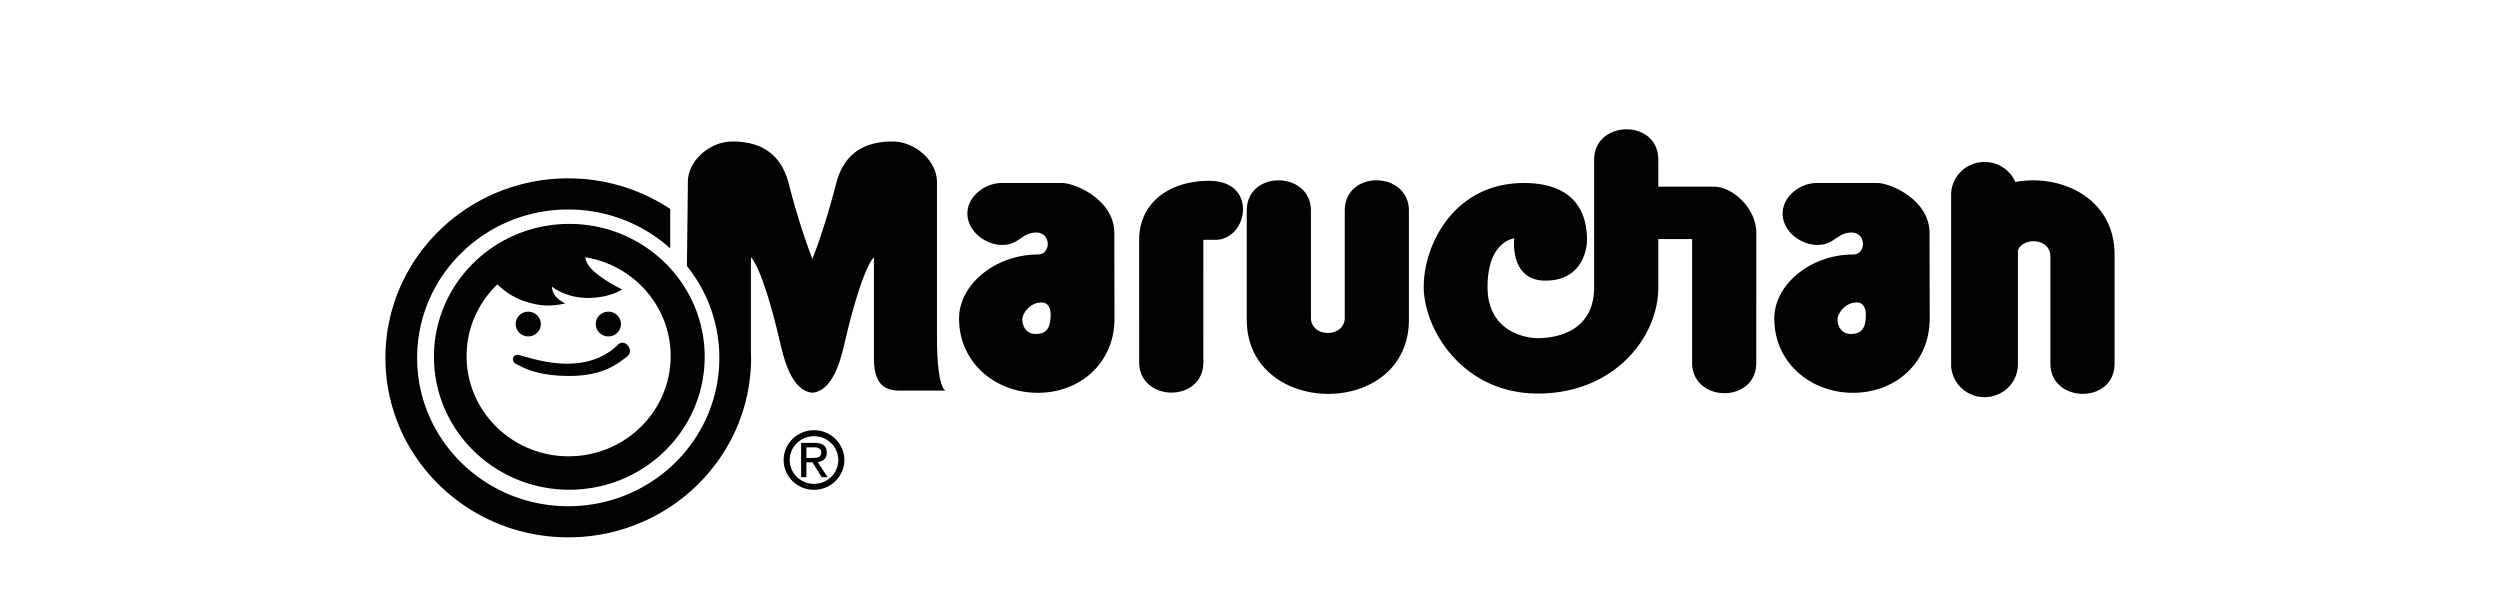
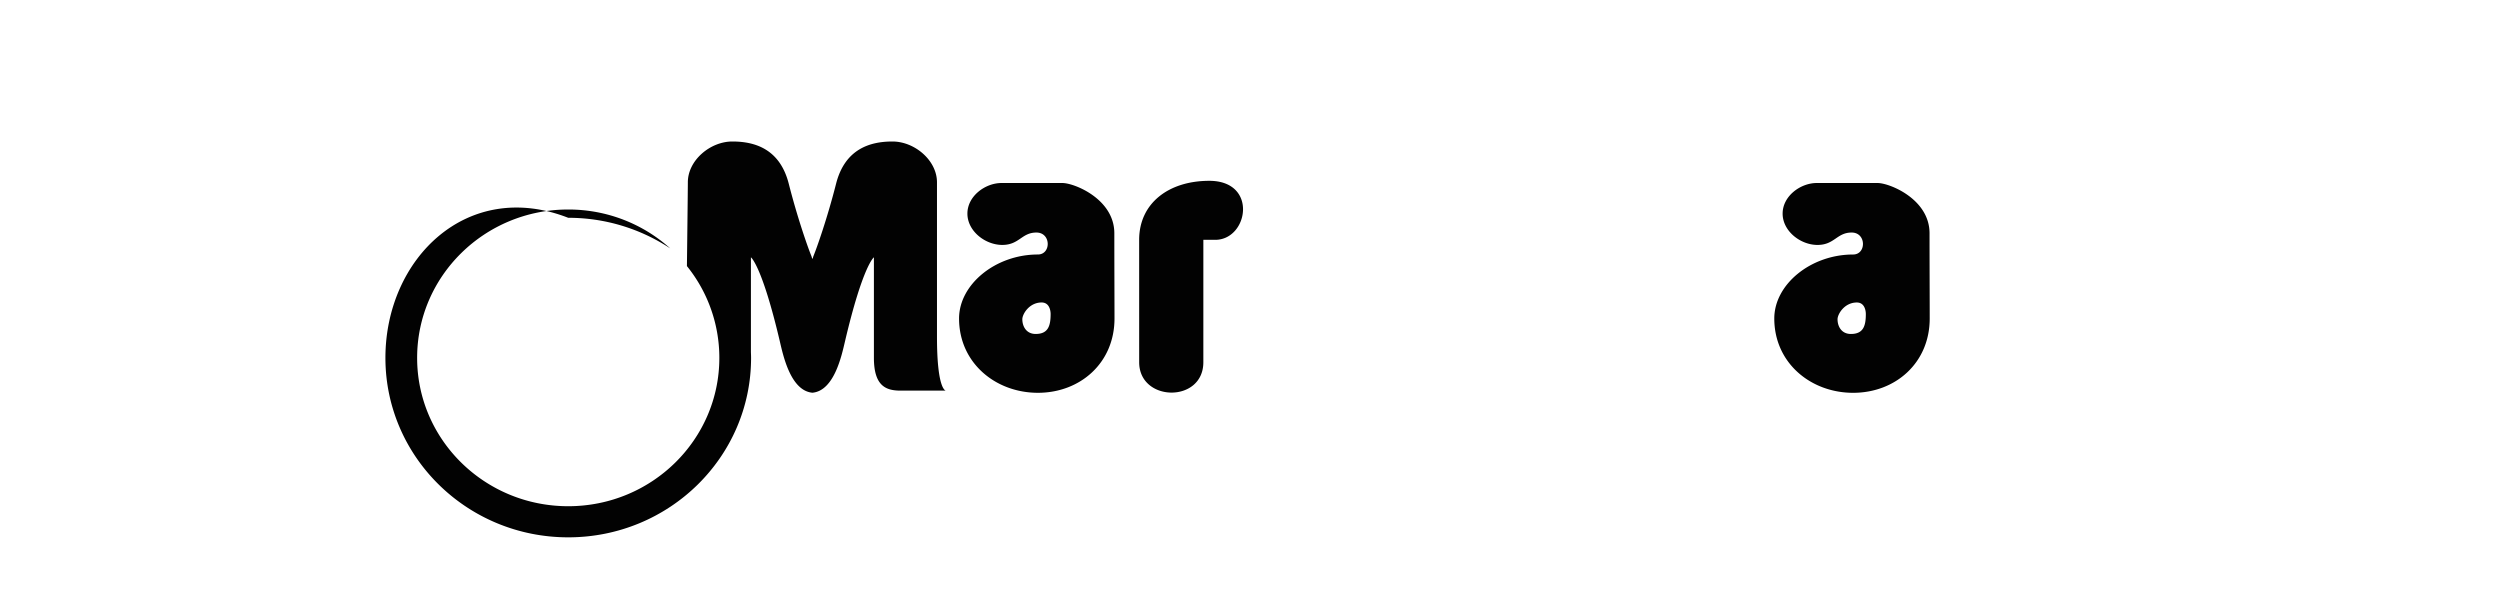
<svg xmlns="http://www.w3.org/2000/svg" width="240" height="58" viewBox="0 0 240 58" fill="none">
-   <path fill-rule="evenodd" clip-rule="evenodd" d="M89.95 32.326V17.5c0-2.098-2.137-3.916-4.274-3.916s-4.559.699-5.413 4.056-1.852 6.154-2.137 6.854c-.142.35-.06.32-.134.323-.072-.003.01.026-.133-.323-.286-.7-1.283-3.497-2.138-6.854s-3.276-4.056-5.414-4.056c-2.136 0-4.274 1.817-4.274 3.916 0 .728-.089 8.044-.089 8.044a14.02 14.02 0 0 1 3.113 8.811c0 7.864-6.494 14.242-14.506 14.242-8.01 0-14.506-6.378-14.506-14.242 0-7.866 6.495-14.243 14.506-14.243 3.774 0 7.21 1.415 9.79 3.734v-3.787a17.7 17.7 0 0 0-9.79-2.937C44.858 17.121 37 24.836 37 34.354s7.858 17.23 17.551 17.23c9.694 0 17.552-7.713 17.552-17.23 0-.188-.009-.373-.015-.56v-9.092s1.058.76 2.778 8.078c.312 1.324 1.027 4.73 3.126 4.921 2.099-.192 2.813-3.597 3.125-4.921 1.72-7.318 2.778-8.079 2.778-8.079v9.652c0 2.726 1.176 3.147 2.565 3.147h4.344s-.854 0-.854-5.174m17.026-9.932c0-3.287-3.846-4.826-4.986-4.826h-5.842c-1.567 0-3.277 1.258-3.277 2.937s1.71 3.007 3.348 3.007 1.852-1.189 3.276-1.189 1.424 2.108.143 2.108c-4.062 0-7.568 2.867-7.568 6.144 0 4.267 3.506 7.133 7.568 7.133s7.354-2.867 7.354-7.133c.001-1.537-.016-4.895-.016-8.181m-6.116 7.75c0 1.118-.224 1.915-1.434 1.915-.904 0-1.282-.731-1.282-1.413 0-.49.66-1.609 1.852-1.609.77.001.864.827.864 1.107m84.376-7.75c0-3.286-3.846-4.826-4.986-4.826h-5.841c-1.567 0-3.277 1.259-3.277 2.937 0 1.679 1.71 3.008 3.347 3.008 1.64 0 1.852-1.19 3.278-1.19s1.425 2.109.142 2.109c-4.062 0-7.567 2.866-7.567 6.143 0 4.267 3.505 7.134 7.567 7.134 4.061 0 7.353-2.868 7.353-7.134.002-1.536-.016-4.894-.016-8.18m-6.116 7.75c0 1.119-.223 1.915-1.434 1.915-.904 0-1.282-.73-1.282-1.412 0-.49.658-1.61 1.853-1.61.77.002.863.827.863 1.107m-69.759 4.627c0 3.835 6.161 3.94 6.161 0V23.024h1.139c3.174 0 4.131-5.665-.57-5.665-3.918 0-6.732 2.168-6.732 5.665z" fill="#020202" />
-   <path fill-rule="evenodd" clip-rule="evenodd" d="M135.256 30.682V20.226c0-3.834-6.161-3.939-6.161 0v10.28c0 1.946-3.245 1.946-3.245 0v-10.28c0-3.834-6.162-3.939-6.162 0v10.456c0 9.437 15.568 9.576 15.568 0m29.242-12.765h-5.301V15.33c0-3.938-6.162-3.834-6.162 0v12.267c0 4.616-4.322 4.868-5.39 4.868s-4.841-.524-4.841-4.93c0-4.407 2.565-4.651 2.565-4.651s-.498 4.057 2.992 4.057 3.989-2.938 3.989-3.918c0-1.747-.498-5.454-6.055-5.454-6.697 0-9.617 5.91-9.617 9.966s3.703 10.246 10.967 10.246c7.266 0 11.552-5.357 11.552-10.183V22.95h3.245v11.882c0 3.832 6.161 3.937 6.161 0V22.324c0-2.238-2.177-4.407-4.105-4.407m28.971-.45a3.17 3.17 0 0 0-1.458-1.556 3.26 3.26 0 0 0-2.13-.3 3.22 3.22 0 0 0-1.846 1.09 3.1 3.1 0 0 0-.726 1.99v16.364c.02.822.367 1.603.965 2.177a3.24 3.24 0 0 0 2.24.895c.837 0 1.641-.321 2.24-.895a3.12 3.12 0 0 0 .966-2.177v-11.05c.6-1.305 3.118-1.102 3.118.611v10.28c0 3.833 6.161 3.938 6.161 0V24.442c0-5.428-5.152-7.78-9.53-6.974M78.144 47.022c1.608 0 2.912-1.28 2.912-2.86s-1.304-2.86-2.912-2.86c-1.61 0-2.913 1.28-2.913 2.86s1.304 2.86 2.913 2.86m0-.572c1.286 0 2.33-1.024 2.33-2.288s-1.044-2.288-2.33-2.288c-1.288 0-2.33 1.025-2.33 2.288 0 1.264 1.043 2.288 2.33 2.288" fill="#020202" />
-   <path fill-rule="evenodd" clip-rule="evenodd" d="M77.414 45.81h-.508v-3.292h1.277c.792 0 1.185.288 1.185.936 0 .59-.377.846-.87.908l.954 1.449h-.568L78 44.383h-.585zm.609-1.85c.43 0 .815-.03.815-.535 0-.408-.377-.484-.73-.484h-.693v1.02zM41.66 34.256c0-7.047 5.819-12.76 12.995-12.76 7.178 0 12.996 5.713 12.995 12.76 0 7.045-5.818 12.758-12.995 12.758S41.66 41.301 41.66 34.255m12.927 9.548c5.41 0 9.795-4.305 9.795-9.617 0-4.775-3.545-8.737-8.192-9.488.02.222.15.747.8 1.327.761.68 1.833 1.323 2.73 1.752-.363.25-1.42.786-3.13.822-1.92.04-3.07-.72-3.548-1.034l-.058-.039c0 .215.073.572.365.93.219.269.655.536.91.68l-.15.028c-.773.15-1.978.383-3.855-.28a6.8 6.8 0 0 1-2.502-1.586c-1.826 1.747-2.96 4.188-2.96 6.889 0 5.31 4.385 9.616 9.795 9.616M51.14 32.218a1.23 1.23 0 0 1-1.301-.288 1.176 1.176 0 0 1 .001-1.645 1.22 1.22 0 0 1 1.301-.286 1.2 1.2 0 0 1 .683.645 1.17 1.17 0 0 1-.276 1.32 1.2 1.2 0 0 1-.408.254m7.692 0a1.23 1.23 0 0 1-1.3-.288 1.175 1.175 0 0 1 0-1.645 1.22 1.22 0 0 1 1.302-.286 1.2 1.2 0 0 1 .408.254 1.2 1.2 0 0 1 .37.856 1.17 1.17 0 0 1-.371.855 1.2 1.2 0 0 1-.41.254m-8.614 1.968q-.173-.052-.304-.088c-.748-.21-.854.629-.374.839q.097.043.24.12c.622.326 1.974 1.034 4.89 1.034 3.054 0 4.436-1.038 5.265-1.66q.126-.095.237-.175c.8-.578-.16-1.837-.855-1.156-2.948 2.895-7.438 1.574-9.1 1.086" fill="#020202" />
+   <path fill-rule="evenodd" clip-rule="evenodd" d="M89.95 32.326V17.5c0-2.098-2.137-3.916-4.274-3.916s-4.559.699-5.413 4.056-1.852 6.154-2.137 6.854c-.142.35-.06.32-.134.323-.072-.003.01.026-.133-.323-.286-.7-1.283-3.497-2.138-6.854s-3.276-4.056-5.414-4.056c-2.136 0-4.274 1.817-4.274 3.916 0 .728-.089 8.044-.089 8.044a14.02 14.02 0 0 1 3.113 8.811c0 7.864-6.494 14.242-14.506 14.242-8.01 0-14.506-6.378-14.506-14.242 0-7.866 6.495-14.243 14.506-14.243 3.774 0 7.21 1.415 9.79 3.734a17.7 17.7 0 0 0-9.79-2.937C44.858 17.121 37 24.836 37 34.354s7.858 17.23 17.551 17.23c9.694 0 17.552-7.713 17.552-17.23 0-.188-.009-.373-.015-.56v-9.092s1.058.76 2.778 8.078c.312 1.324 1.027 4.73 3.126 4.921 2.099-.192 2.813-3.597 3.125-4.921 1.72-7.318 2.778-8.079 2.778-8.079v9.652c0 2.726 1.176 3.147 2.565 3.147h4.344s-.854 0-.854-5.174m17.026-9.932c0-3.287-3.846-4.826-4.986-4.826h-5.842c-1.567 0-3.277 1.258-3.277 2.937s1.71 3.007 3.348 3.007 1.852-1.189 3.276-1.189 1.424 2.108.143 2.108c-4.062 0-7.568 2.867-7.568 6.144 0 4.267 3.506 7.133 7.568 7.133s7.354-2.867 7.354-7.133c.001-1.537-.016-4.895-.016-8.181m-6.116 7.75c0 1.118-.224 1.915-1.434 1.915-.904 0-1.282-.731-1.282-1.413 0-.49.66-1.609 1.852-1.609.77.001.864.827.864 1.107m84.376-7.75c0-3.286-3.846-4.826-4.986-4.826h-5.841c-1.567 0-3.277 1.259-3.277 2.937 0 1.679 1.71 3.008 3.347 3.008 1.64 0 1.852-1.19 3.278-1.19s1.425 2.109.142 2.109c-4.062 0-7.567 2.866-7.567 6.143 0 4.267 3.505 7.134 7.567 7.134 4.061 0 7.353-2.868 7.353-7.134.002-1.536-.016-4.894-.016-8.18m-6.116 7.75c0 1.119-.223 1.915-1.434 1.915-.904 0-1.282-.73-1.282-1.412 0-.49.658-1.61 1.853-1.61.77.002.863.827.863 1.107m-69.759 4.627c0 3.835 6.161 3.94 6.161 0V23.024h1.139c3.174 0 4.131-5.665-.57-5.665-3.918 0-6.732 2.168-6.732 5.665z" fill="#020202" />
</svg>